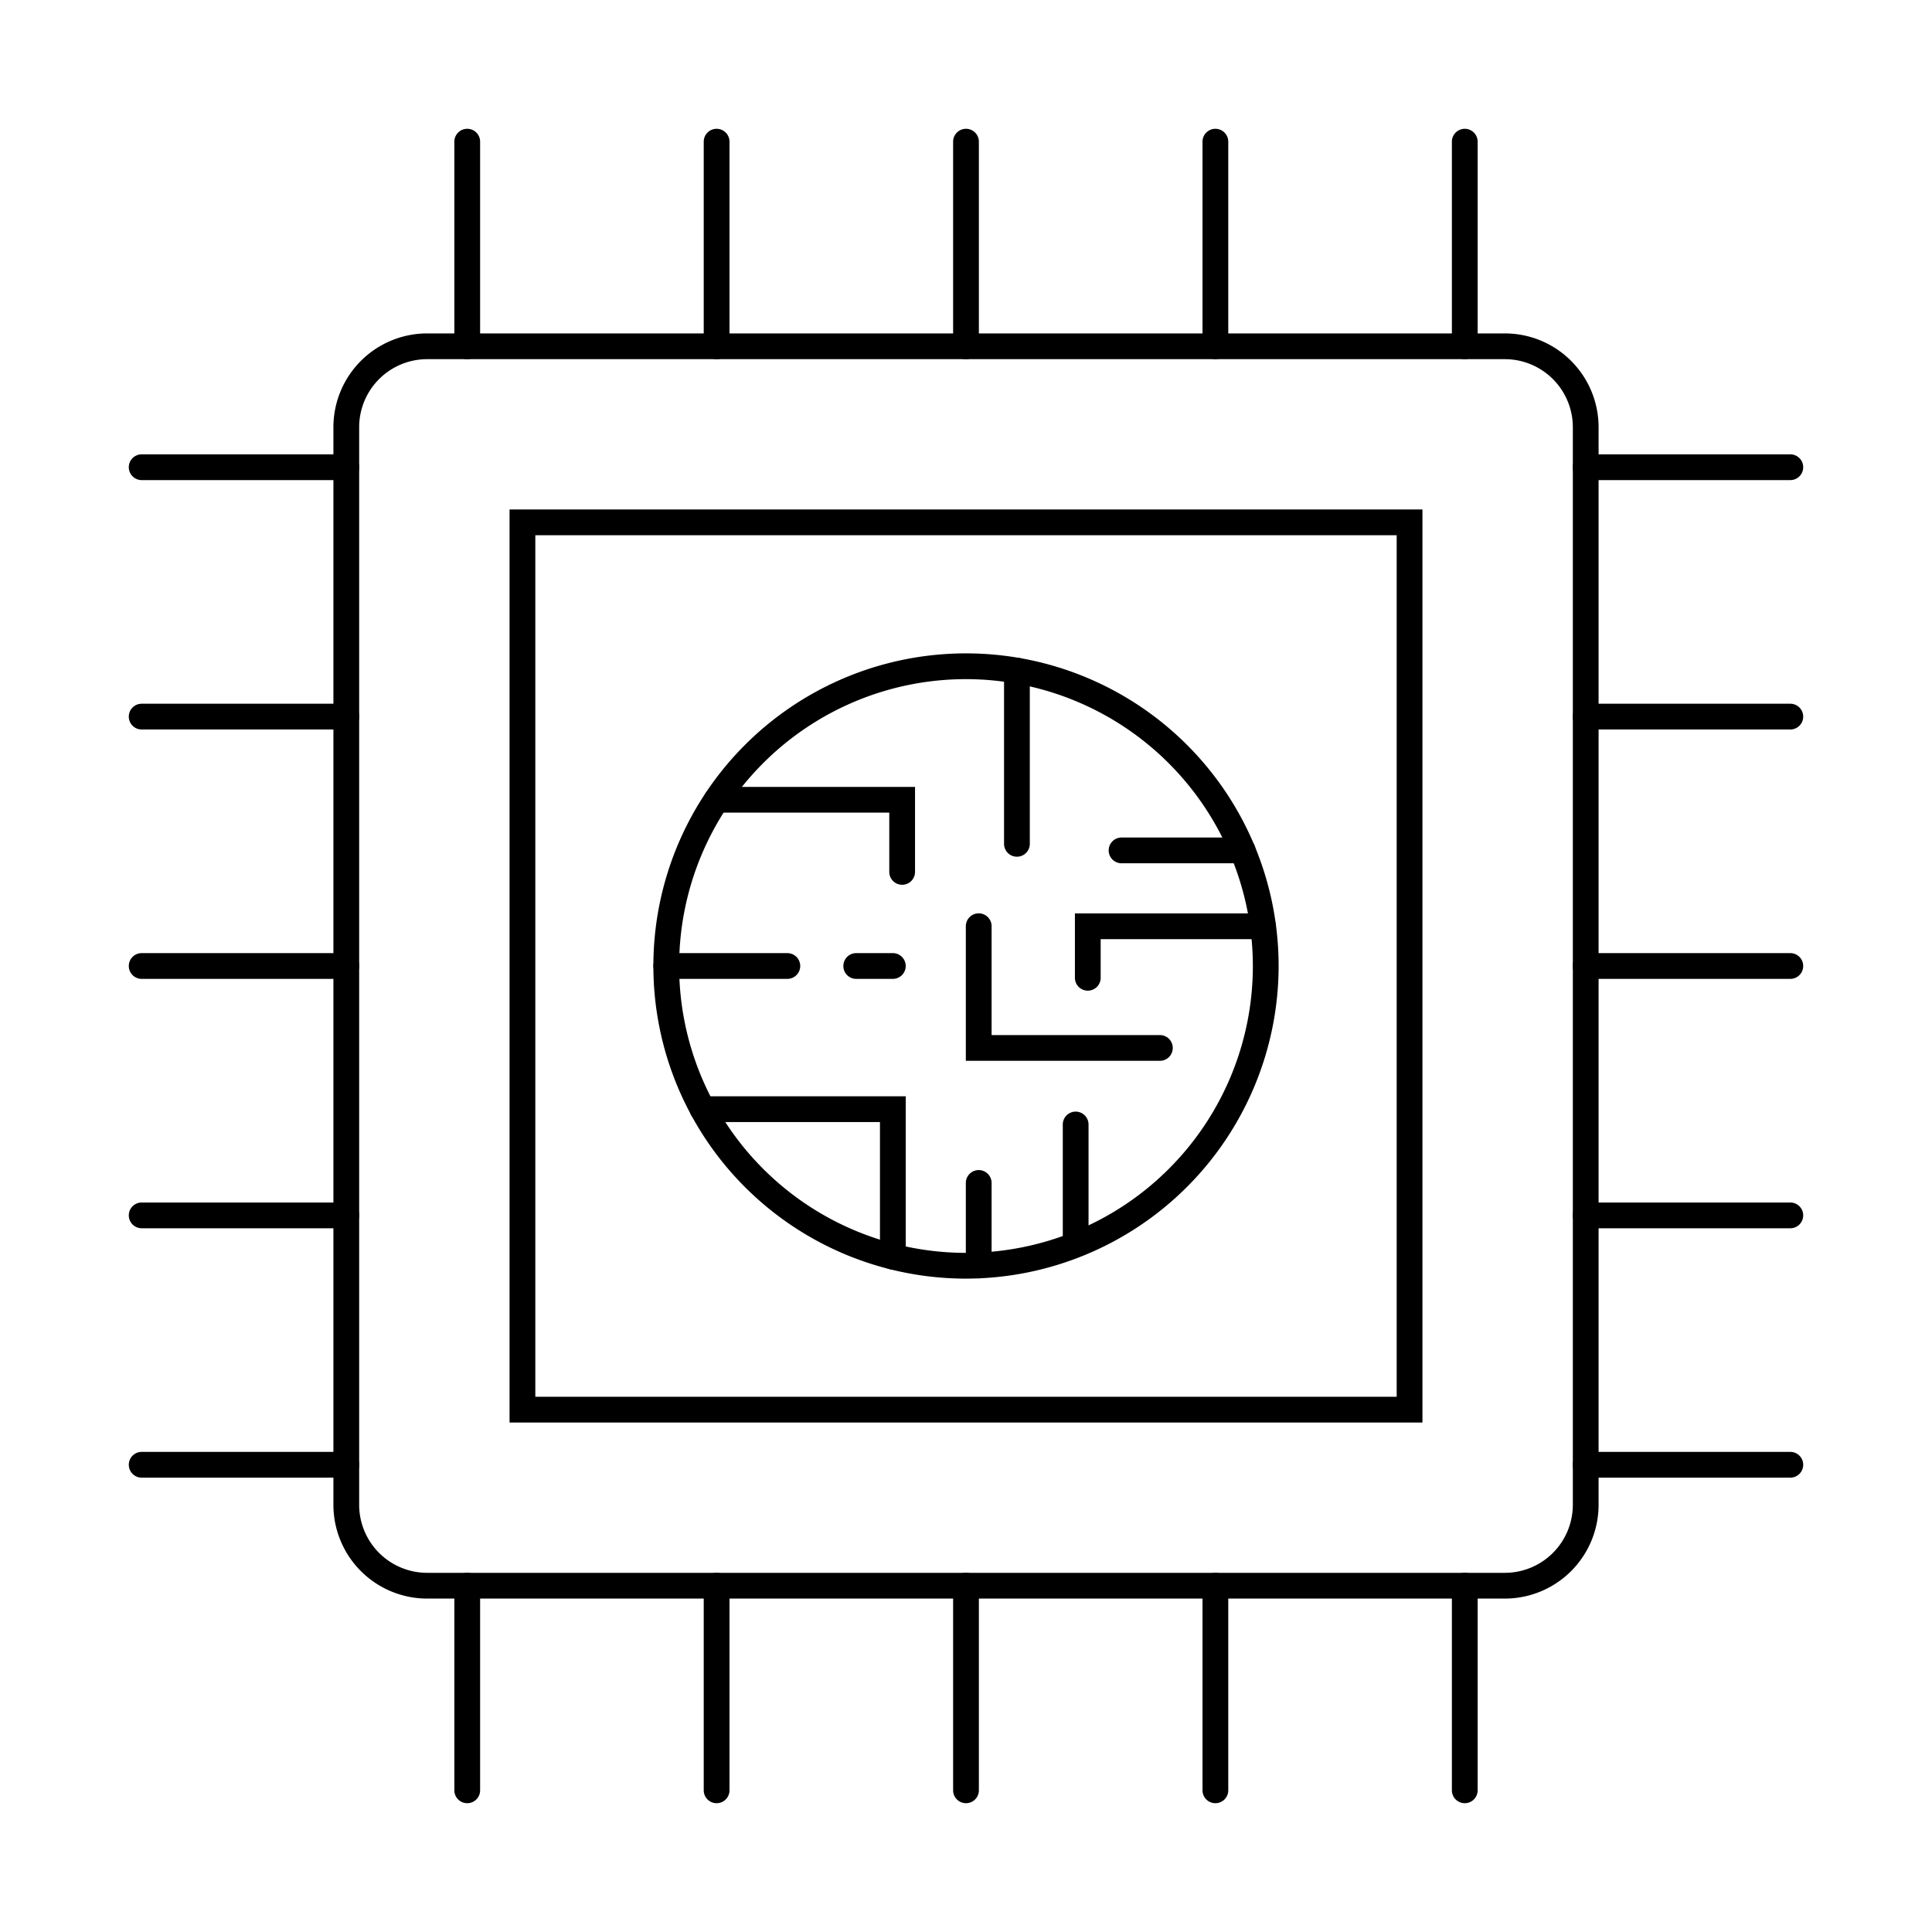
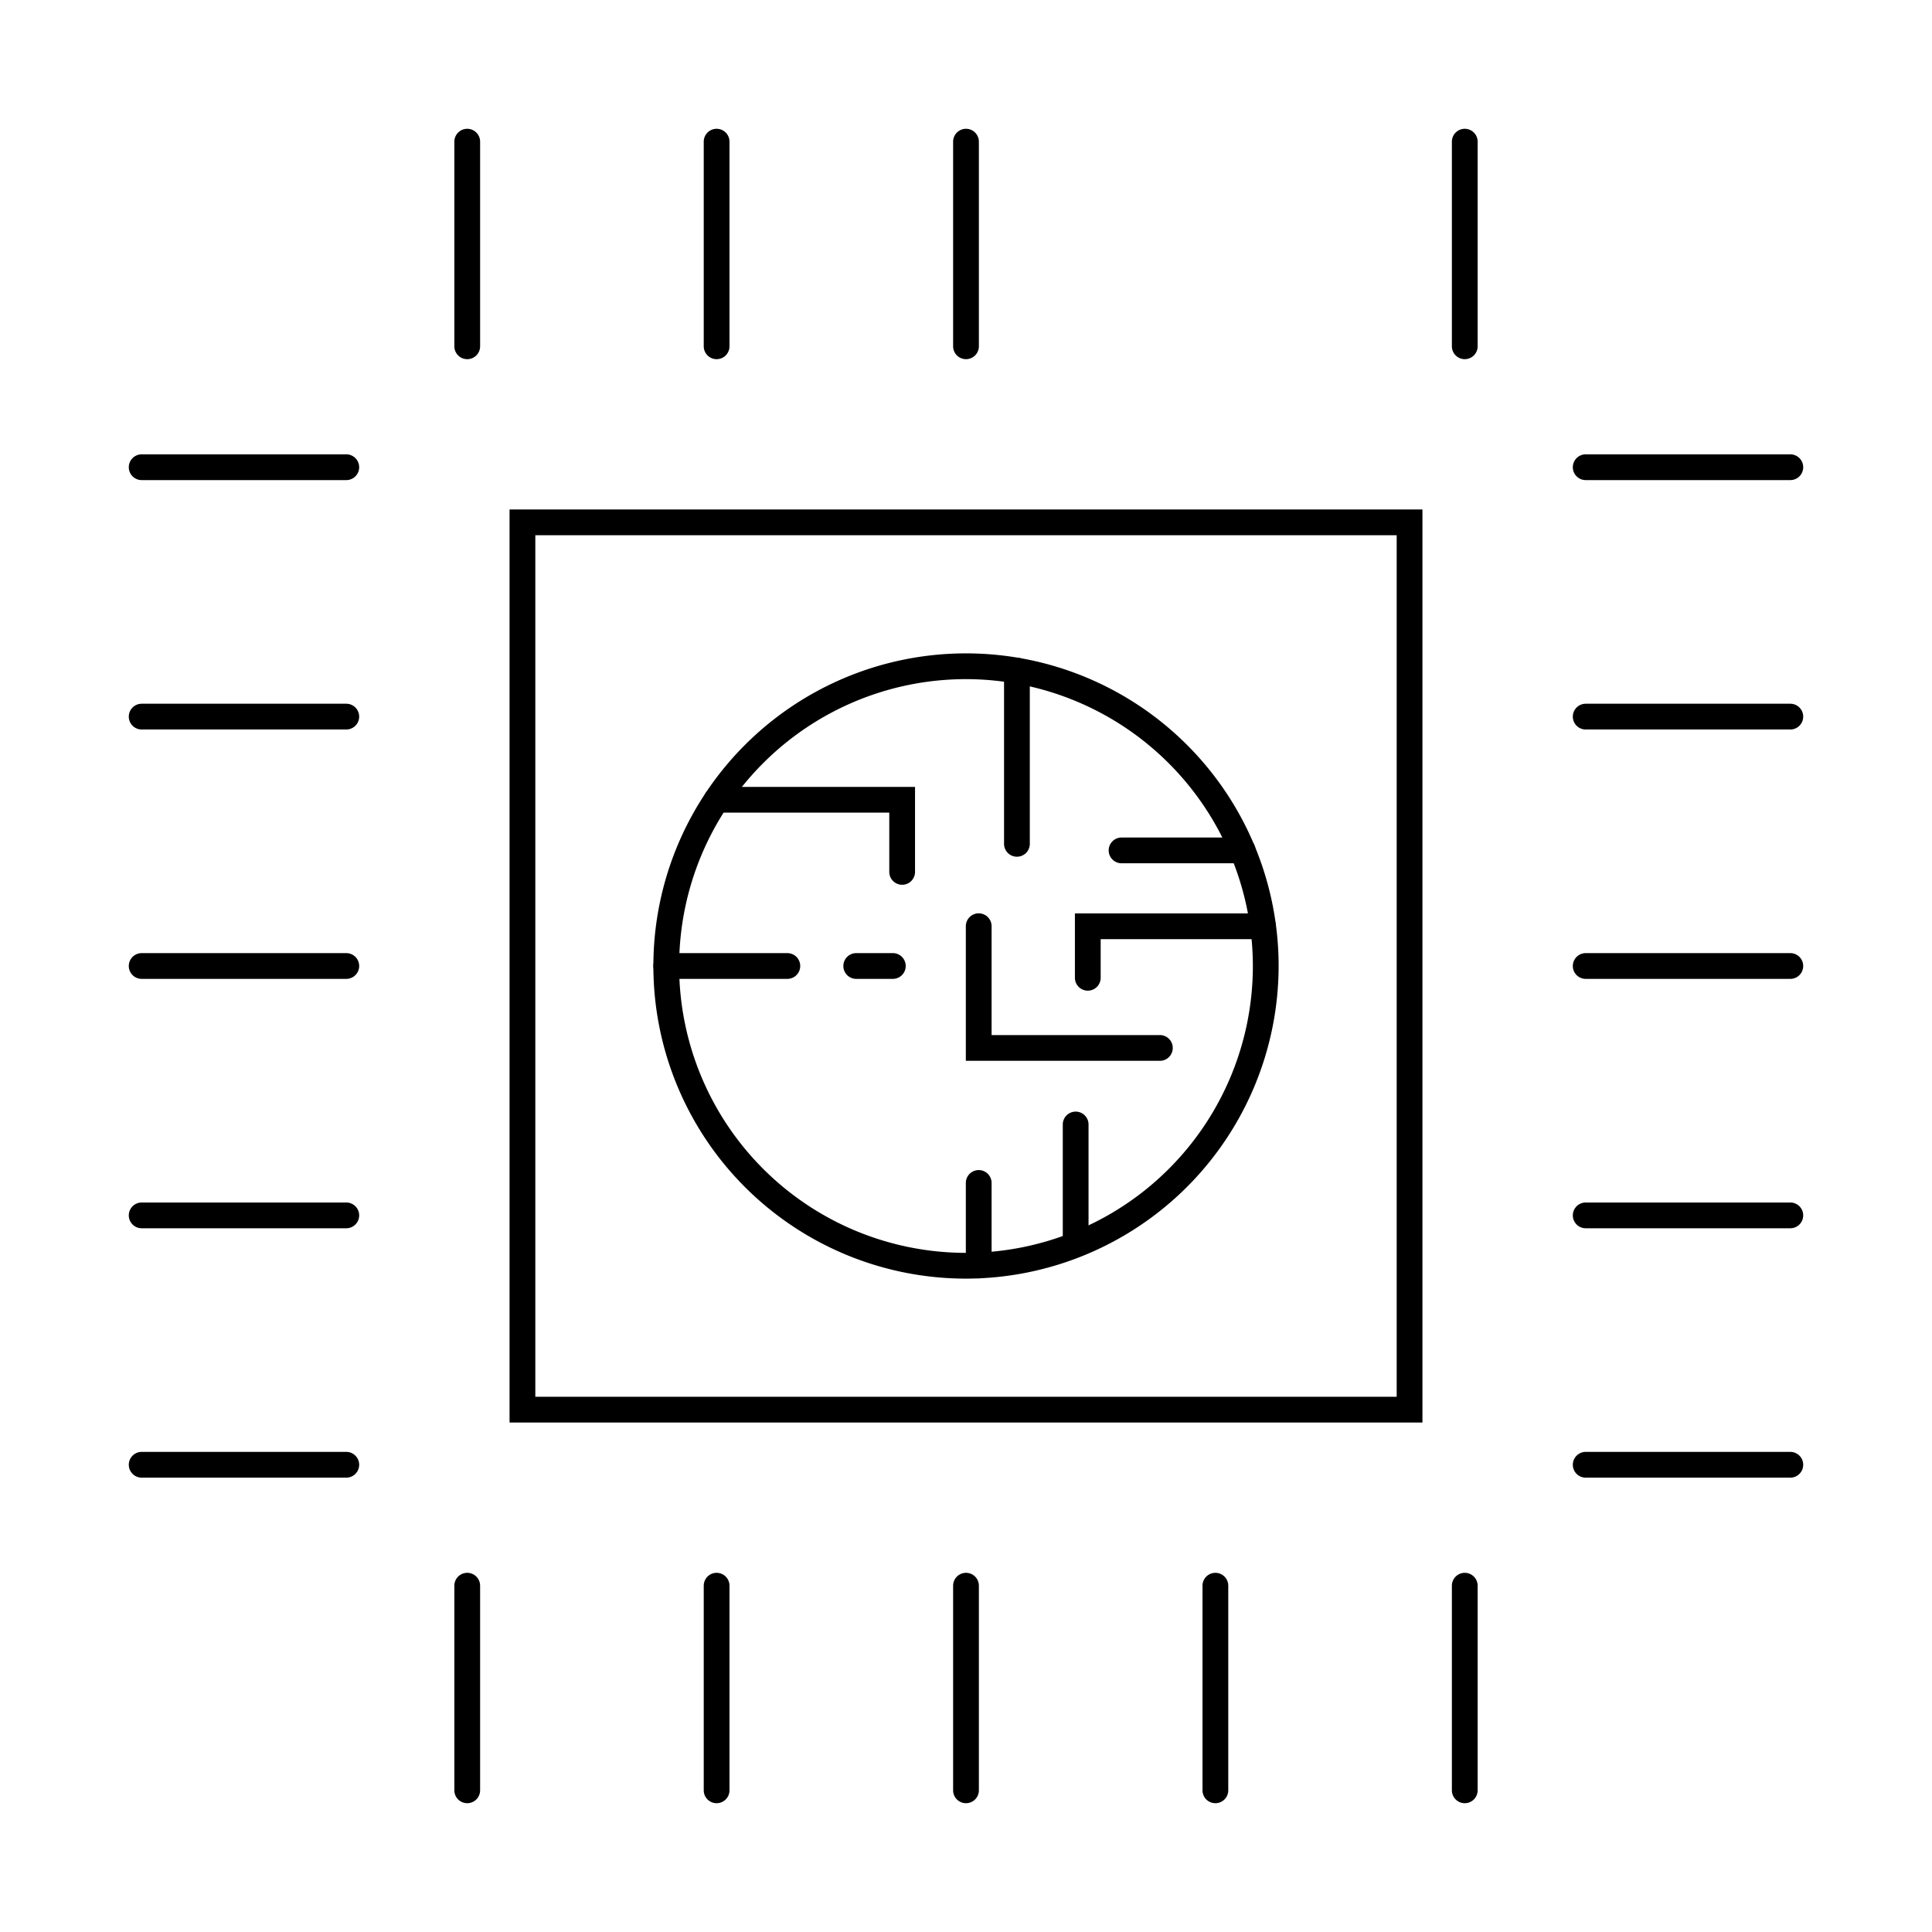
<svg xmlns="http://www.w3.org/2000/svg" id="Layer_1" height="512" viewBox="0 0 150 150" width="512" data-name="Layer 1">
-   <path d="m116.838 124.114h-83.676a7.284 7.284 0 0 1 -7.276-7.276v-83.677a7.283 7.283 0 0 1 7.276-7.275h83.676a7.283 7.283 0 0 1 7.276 7.275v83.677a7.284 7.284 0 0 1 -7.276 7.276zm-83.676-96.228a5.281 5.281 0 0 0 -5.276 5.275v83.677a5.282 5.282 0 0 0 5.276 5.276h83.676a5.282 5.282 0 0 0 5.276-5.276v-83.677a5.281 5.281 0 0 0 -5.276-5.275z" />
  <path d="m113.724 27.886a1 1 0 0 1 -1-1v-15.886a1 1 0 0 1 2 0v15.886a1 1 0 0 1 -1 1z" />
-   <path d="m94.362 27.886a1 1 0 0 1 -1-1v-15.886a1 1 0 0 1 2 0v15.886a1 1 0 0 1 -1 1z" />
  <path d="m75 27.886a1 1 0 0 1 -1-1v-15.886a1 1 0 0 1 2 0v15.886a1 1 0 0 1 -1 1z" />
  <path d="m55.638 27.886a1 1 0 0 1 -1-1v-15.886a1 1 0 0 1 2 0v15.886a1 1 0 0 1 -1 1z" />
  <path d="m36.276 27.886a1 1 0 0 1 -1-1v-15.886a1 1 0 0 1 2 0v15.886a1 1 0 0 1 -1 1z" />
  <path d="m113.724 140a1 1 0 0 1 -1-1v-15.886a1 1 0 0 1 2 0v15.886a1 1 0 0 1 -1 1z" />
  <path d="m94.362 140a1 1 0 0 1 -1-1v-15.886a1 1 0 0 1 2 0v15.886a1 1 0 0 1 -1 1z" />
  <path d="m75 140a1 1 0 0 1 -1-1v-15.886a1 1 0 0 1 2 0v15.886a1 1 0 0 1 -1 1z" />
  <path d="m55.638 140a1 1 0 0 1 -1-1v-15.886a1 1 0 0 1 2 0v15.886a1 1 0 0 1 -1 1z" />
  <path d="m36.276 140a1 1 0 0 1 -1-1v-15.886a1 1 0 0 1 2 0v15.886a1 1 0 0 1 -1 1z" />
  <path d="m139 114.724h-15.886a1 1 0 0 1 0-2h15.886a1 1 0 0 1 0 2z" />
  <path d="m139 95.362h-15.886a1 1 0 0 1 0-2h15.886a1 1 0 0 1 0 2z" />
  <path d="m139 76h-15.886a1 1 0 0 1 0-2h15.886a1 1 0 0 1 0 2z" />
  <path d="m139 56.638h-15.886a1 1 0 0 1 0-2h15.886a1 1 0 0 1 0 2z" />
  <path d="m139 37.275h-15.886a1 1 0 0 1 0-2h15.886a1 1 0 0 1 0 2z" />
  <path d="m26.886 114.724h-15.886a1 1 0 0 1 0-2h15.886a1 1 0 1 1 0 2z" />
  <path d="m26.886 95.362h-15.886a1 1 0 0 1 0-2h15.886a1 1 0 0 1 0 2z" />
  <path d="m26.886 76h-15.886a1 1 0 0 1 0-2h15.886a1 1 0 0 1 0 2z" />
  <path d="m26.886 56.638h-15.886a1 1 0 0 1 0-2h15.886a1 1 0 1 1 0 2z" />
  <path d="m26.886 37.275h-15.886a1 1 0 0 1 0-2h15.886a1 1 0 1 1 0 2z" />
  <path d="m75 99.272a24.272 24.272 0 1 1 24.272-24.272 24.3 24.3 0 0 1 -24.272 24.272zm0-46.544a22.272 22.272 0 1 0 22.272 22.272 22.3 22.3 0 0 0 -22.272-22.272z" />
  <path d="m78.954 66.515a1 1 0 0 1 -1-1v-13.447a1 1 0 0 1 2 0v13.447a1 1 0 0 1 -1 1z" />
  <path d="m61.129 76h-9.4a1 1 0 0 1 0-2h9.4a1 1 0 0 1 0 2z" />
-   <path d="m69.32 98.57a1 1 0 0 1 -1-1v-10.453h-13.768a1 1 0 0 1 0-2h15.768v12.453a1 1 0 0 1 -1 1z" />
  <path d="m69.32 76h-2.842a1 1 0 0 1 0-2h2.842a1 1 0 0 1 0 2z" />
  <path d="m90.052 82.362h-15.065v-10.451a1 1 0 0 1 2 0v8.451h13.065a1 1 0 0 1 0 2z" />
  <path d="m96.478 67.025h-9.4a1 1 0 0 1 0-2h9.4a1 1 0 0 1 0 2z" />
  <path d="m83.514 97.354a1 1 0 0 1 -1-1v-9.048a1 1 0 0 1 2 0v9.048a1 1 0 0 1 -1 1z" />
  <path d="m70.043 68.694a1 1 0 0 1 -1-1v-4.6h-13.405a1 1 0 1 1 0-2h15.405v6.6a1 1 0 0 1 -1 1z" />
  <path d="m84.456 76.915a1 1 0 0 1 -1-1v-5h14.607a1 1 0 0 1 0 2h-12.607v3a1 1 0 0 1 -1 1z" />
  <path d="m75.987 99.249a1 1 0 0 1 -1-1v-6.405a1 1 0 0 1 2 0v6.405a1 1 0 0 1 -1 1z" />
  <path d="m110.438 110.445h-70.876v-70.89h70.876zm-68.876-2h66.876v-66.89h-66.876z" />
</svg>